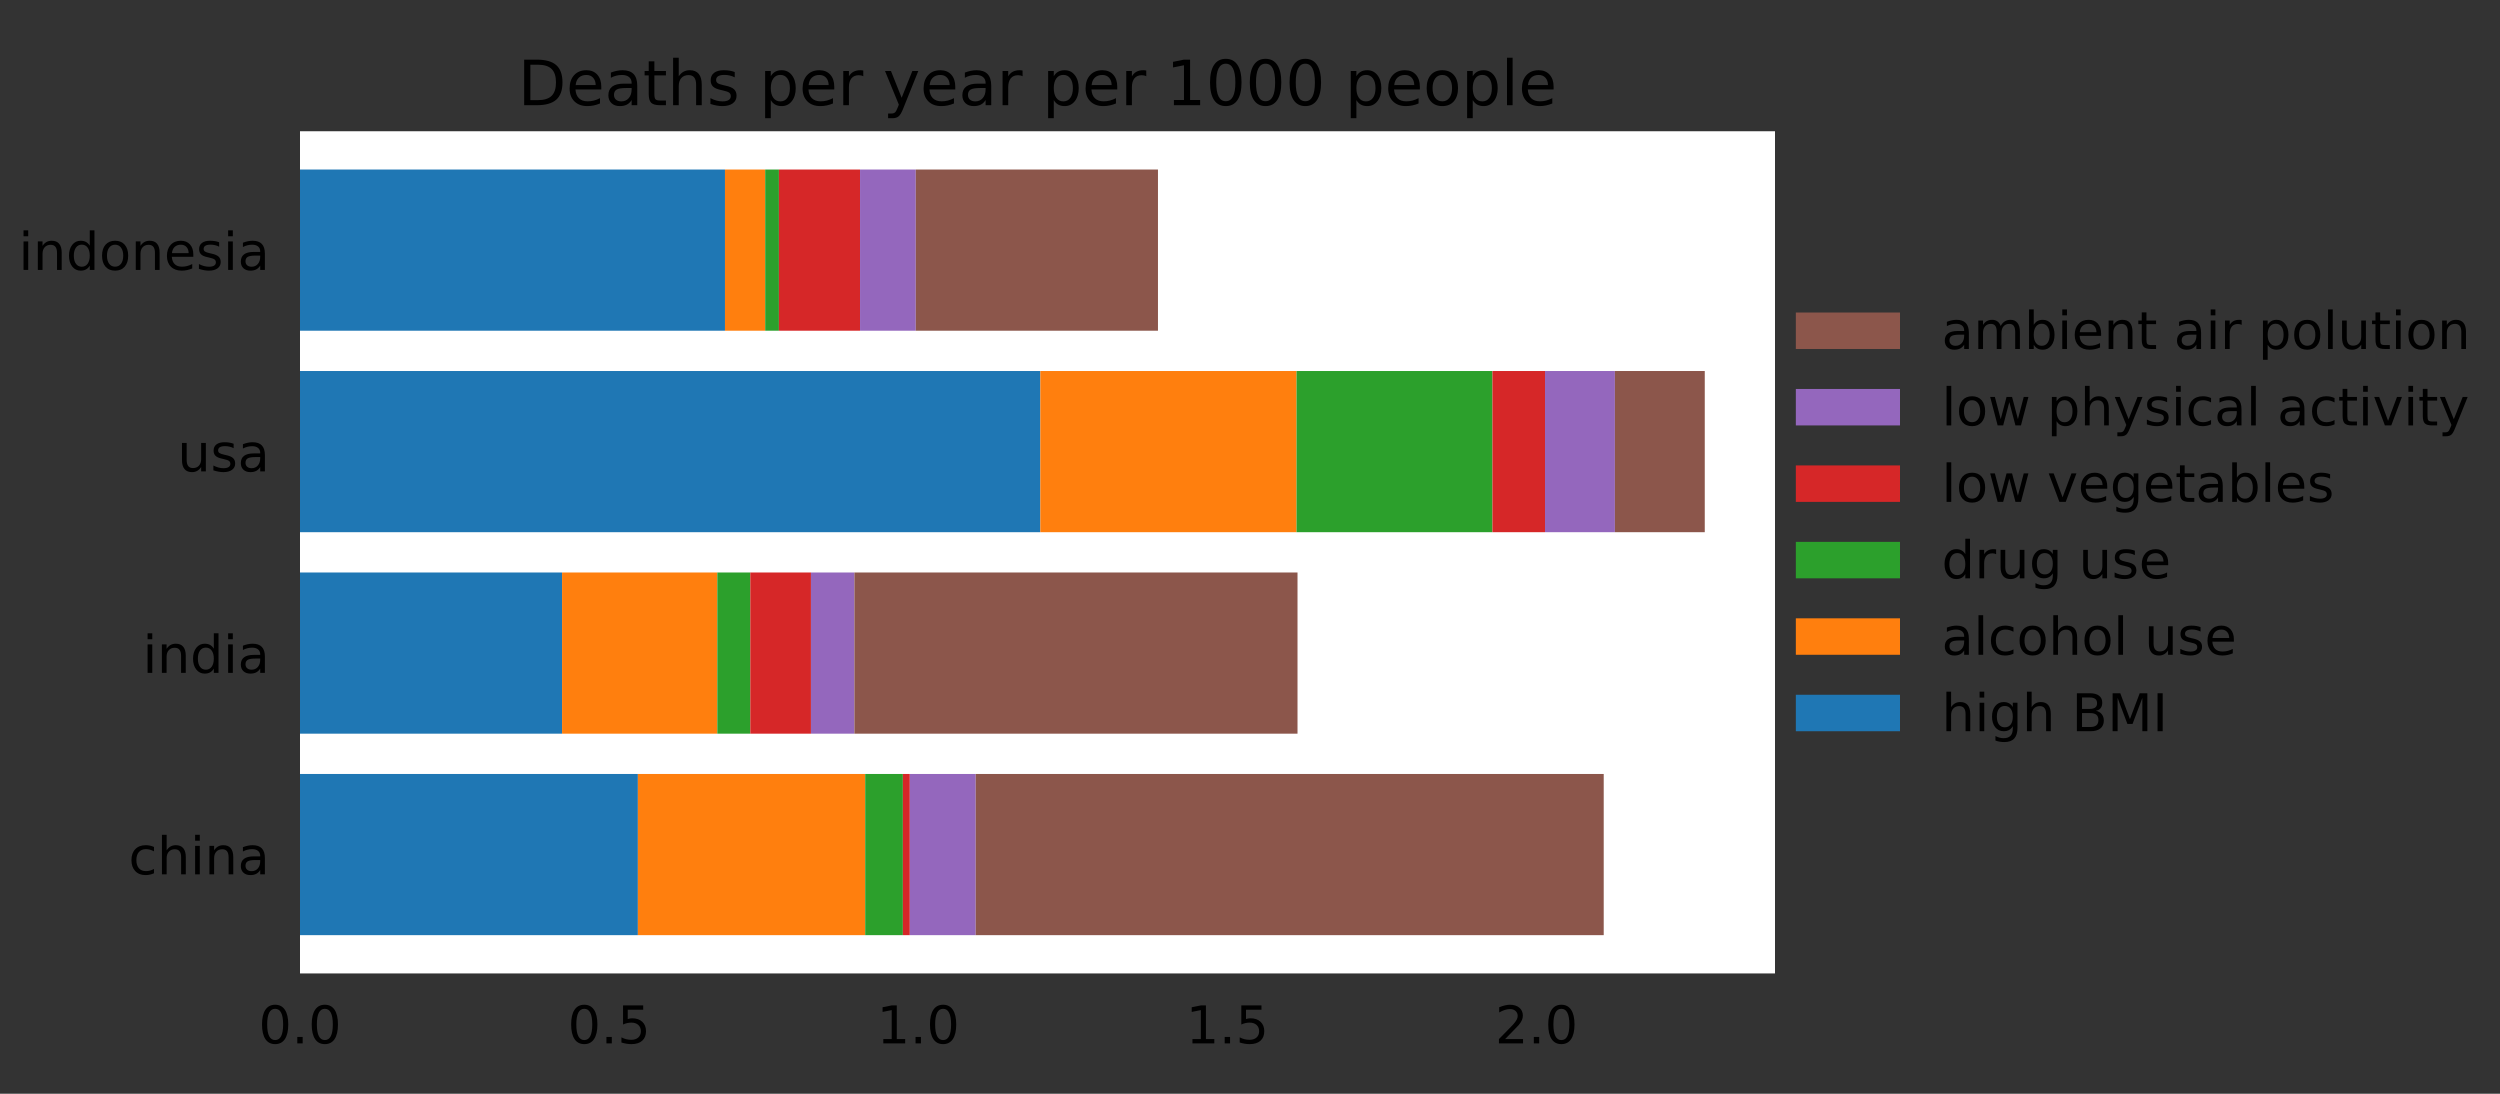
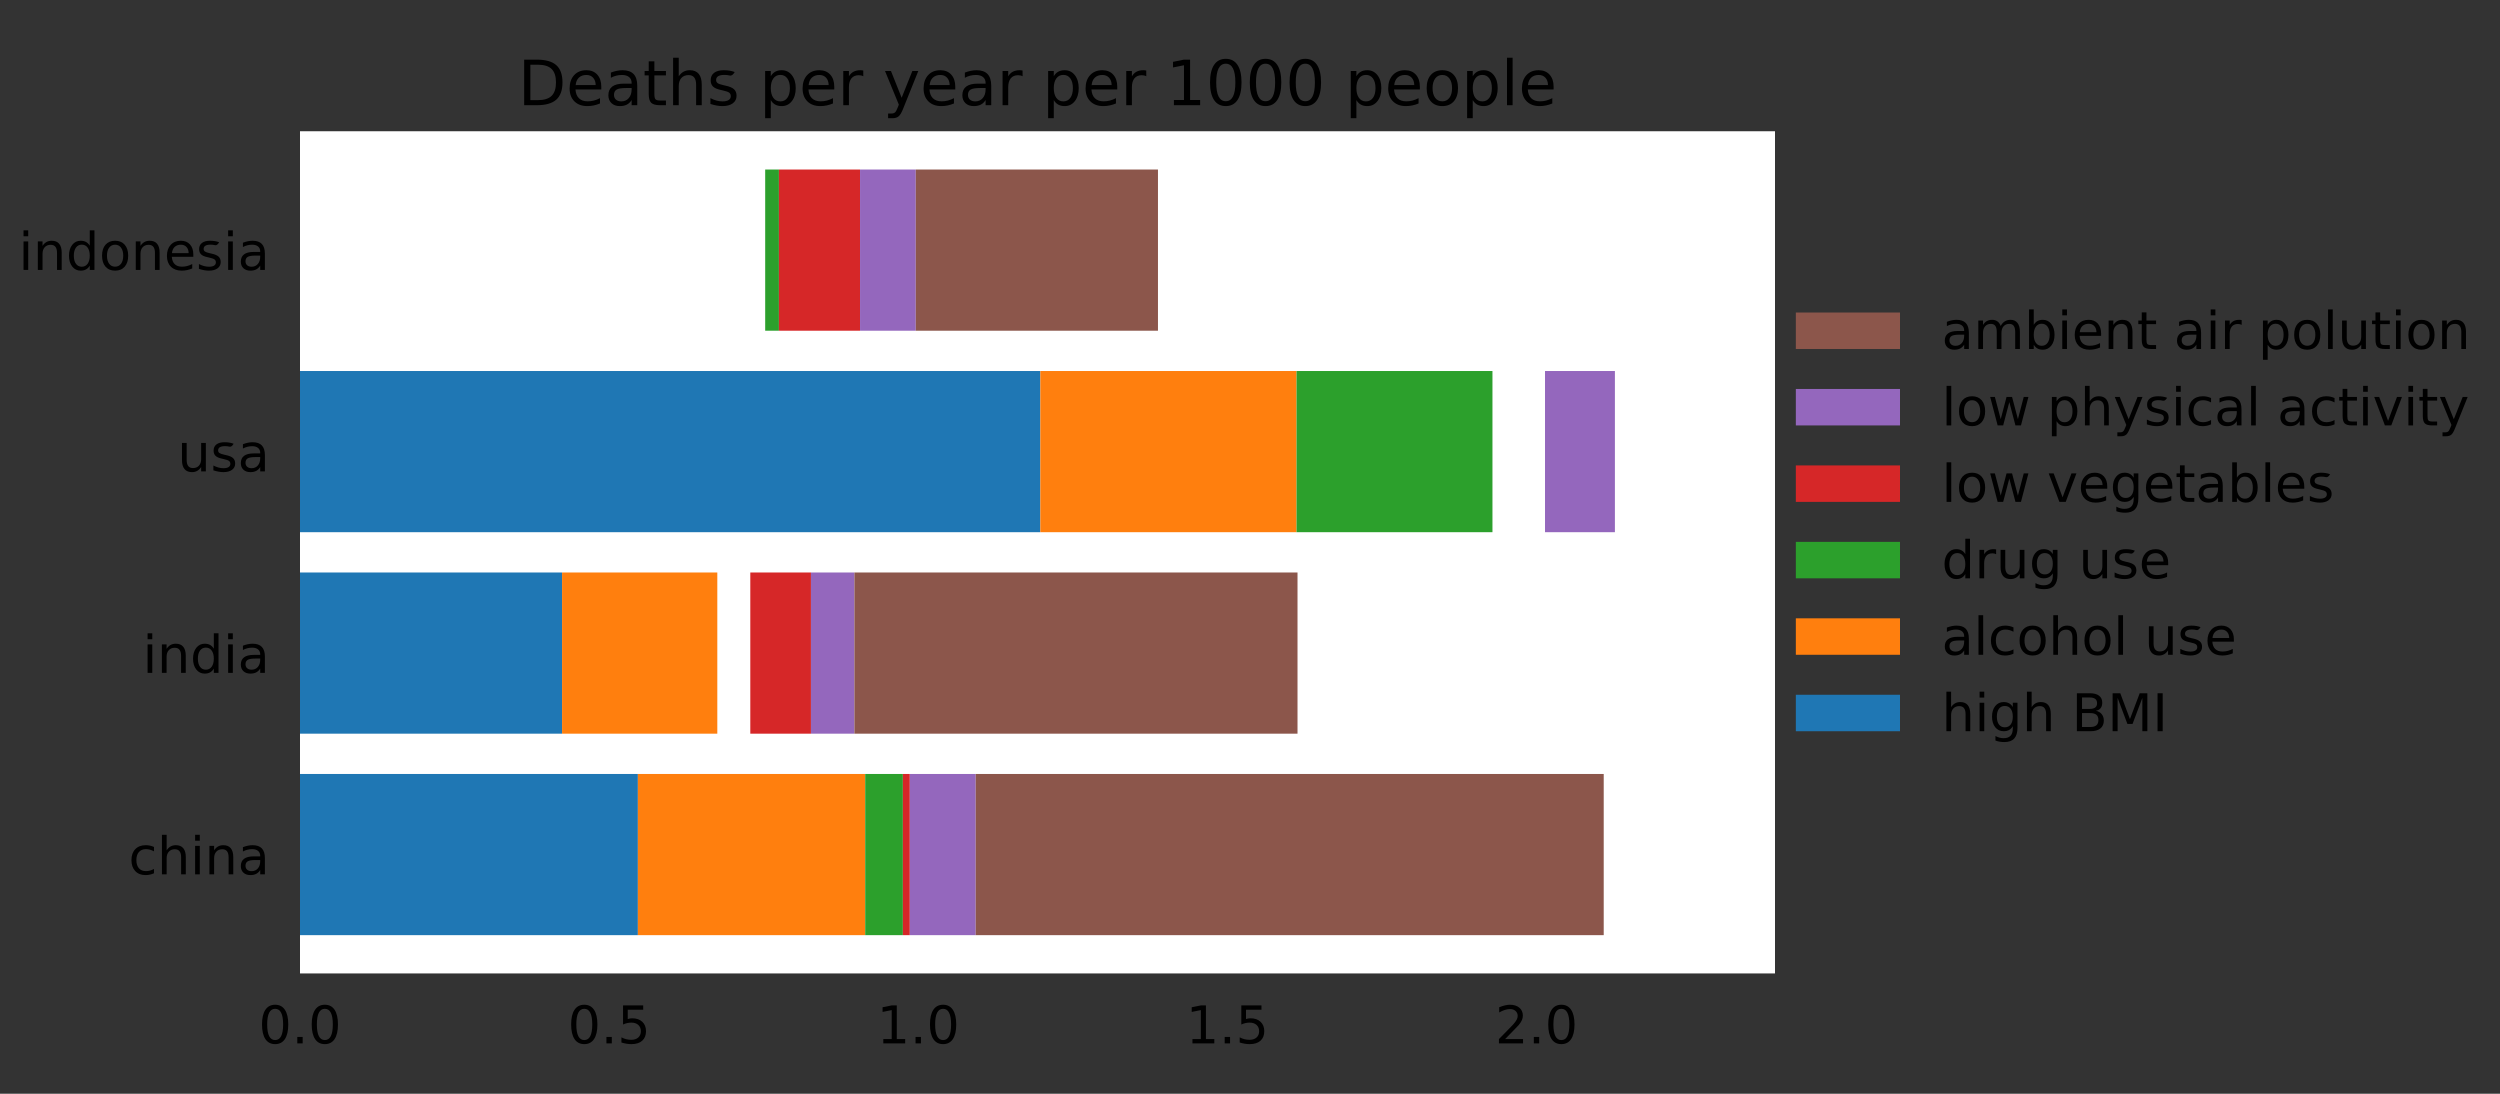
<svg xmlns="http://www.w3.org/2000/svg" xmlns:ns1="http://www.inkscape.org/namespaces/inkscape" xmlns:ns2="http://sodipodi.sourceforge.net/DTD/sodipodi-0.dtd" xmlns:xlink="http://www.w3.org/1999/xlink" ns1:version="1.0 (4035a4f, 2020-05-01)" ns2:docname="deaths_horiz.svg" id="svg572" width="576pt" viewBox="0 0 576 252" version="1.1" height="252pt">
  <rect x="0" y="0" width="576" height="252" fill="#333333" stroke="none" />
  <ns2:namedview ns1:current-layer="figure_1" ns1:window-maximized="0" ns1:window-y="23" ns1:window-x="0" ns1:cy="168" ns1:cx="384" ns1:zoom="0.49241659" showgrid="false" id="namedview574" ns1:window-height="480" ns1:window-width="705" ns1:pageshadow="2" ns1:pageopacity="0" guidetolerance="10" gridtolerance="10" objecttolerance="10" borderopacity="1" bordercolor="#666666" pagecolor="#ffffff" />
  <defs id="defs12">
    <style id="style10" type="text/css">
*{stroke-linecap:butt;stroke-linejoin:round;}
  </style>
  </defs>
  <g id="figure_1">
    <g id="axes_1">
      <g id="patch_1">
        <path id="path14" style="fill:#ffffff;" d="M 69.12 224.28  L 408.96 224.28  L 408.96 30.24  L 69.12 30.24  z " />
      </g>
      <g id="patch_2">
        <path id="path17" style="fill:#1f77b4;" d="M 69.12 215.46  L 146.968 215.46  L 146.968 178.323  L 69.12 178.323  z " clip-path="url(#pae091ea53d)" />
      </g>
      <g id="patch_3">
        <path id="path20" style="fill:#1f77b4;" d="M 69.12 169.039  L 129.499 169.039  L 129.499 131.902  L 69.12 131.902  z " clip-path="url(#pae091ea53d)" />
      </g>
      <g id="patch_4">
        <path id="path23" style="fill:#1f77b4;" d="M 69.12 122.618  L 239.694 122.618  L 239.694 85.481  L 69.12 85.481  z " clip-path="url(#pae091ea53d)" />
      </g>
      <g id="patch_5">
-         <path id="path26" style="fill:#1f77b4;" d="M 69.12 76.197  L 167.034 76.197  L 167.034 39.06  L 69.12 39.06  z " clip-path="url(#pae091ea53d)" />
-       </g>
+         </g>
      <g id="patch_6">
        <path id="path29" style="fill:#ff7f0e;" d="M 146.968 215.46  L 199.342 215.46  L 199.342 178.323  L 146.968 178.323  z " clip-path="url(#pae091ea53d)" />
      </g>
      <g id="patch_7">
        <path id="path32" style="fill:#ff7f0e;" d="M 129.499 169.039  L 165.268 169.039  L 165.268 131.902  L 129.499 131.902  z " clip-path="url(#pae091ea53d)" />
      </g>
      <g id="patch_8">
        <path id="path35" style="fill:#ff7f0e;" d="M 239.694 122.618  L 298.723 122.618  L 298.723 85.481  L 239.694 85.481  z " clip-path="url(#pae091ea53d)" />
      </g>
      <g id="patch_9">
-         <path id="path38" style="fill:#ff7f0e;" d="M 167.034 76.197  L 176.299 76.197  L 176.299 39.06  L 167.034 39.06  z " clip-path="url(#pae091ea53d)" />
-       </g>
+         </g>
      <g id="patch_10">
        <path id="path41" style="fill:#2ca02c;" d="M 199.342 215.46  L 208.023 215.46  L 208.023 178.323  L 199.342 178.323  z " clip-path="url(#pae091ea53d)" />
      </g>
      <g id="patch_11">
-         <path id="path44" style="fill:#2ca02c;" d="M 165.268 169.039  L 172.87 169.039  L 172.87 131.902  L 165.268 131.902  z " clip-path="url(#pae091ea53d)" />
-       </g>
+         </g>
      <g id="patch_12">
        <path id="path47" style="fill:#2ca02c;" d="M 298.723 122.618  L 343.862 122.618  L 343.862 85.481  L 298.723 85.481  z " clip-path="url(#pae091ea53d)" />
      </g>
      <g id="patch_13">
        <path id="path50" style="fill:#2ca02c;" d="M 176.299 76.197  L 179.463 76.197  L 179.463 39.06  L 176.299 39.06  z " clip-path="url(#pae091ea53d)" />
      </g>
      <g id="patch_14">
        <path id="path53" style="fill:#d62728;" d="M 208.023 215.46  L 209.623 215.46  L 209.623 178.323  L 208.023 178.323  z " clip-path="url(#pae091ea53d)" />
      </g>
      <g id="patch_15">
        <path id="path56" style="fill:#d62728;" d="M 172.87 169.039  L 186.844 169.039  L 186.844 131.902  L 172.87 131.902  z " clip-path="url(#pae091ea53d)" />
      </g>
      <g id="patch_16">
-         <path id="path59" style="fill:#d62728;" d="M 343.862 122.618  L 355.971 122.618  L 355.971 85.481  L 343.862 85.481  z " clip-path="url(#pae091ea53d)" />
-       </g>
+         </g>
      <g id="patch_17">
        <path id="path62" style="fill:#d62728;" d="M 179.463 76.197  L 198.151 76.197  L 198.151 39.06  L 179.463 39.06  z " clip-path="url(#pae091ea53d)" />
      </g>
      <g id="patch_18">
        <path id="path65" style="fill:#9467bd;" d="M 209.623 215.46  L 224.805 215.46  L 224.805 178.323  L 209.623 178.323  z " clip-path="url(#pae091ea53d)" />
      </g>
      <g id="patch_19">
        <path id="path68" style="fill:#9467bd;" d="M 186.844 169.039  L 196.855 169.039  L 196.855 131.902  L 186.844 131.902  z " clip-path="url(#pae091ea53d)" />
      </g>
      <g id="patch_20">
        <path id="path71" style="fill:#9467bd;" d="M 355.971 122.618  L 372.074 122.618  L 372.074 85.481  L 355.971 85.481  z " clip-path="url(#pae091ea53d)" />
      </g>
      <g id="patch_21">
        <path id="path74" style="fill:#9467bd;" d="M 198.151 76.197  L 210.995 76.197  L 210.995 39.06  L 198.151 39.06  z " clip-path="url(#pae091ea53d)" />
      </g>
      <g id="patch_22">
        <path id="path77" style="fill:#8c564b;" d="M 224.805 215.46  L 369.496 215.46  L 369.496 178.323  L 224.805 178.323  z " clip-path="url(#pae091ea53d)" />
      </g>
      <g id="patch_23">
        <path id="path80" style="fill:#8c564b;" d="M 196.855 169.039  L 298.947 169.039  L 298.947 131.902  L 196.855 131.902  z " clip-path="url(#pae091ea53d)" />
      </g>
      <g id="patch_24">
-         <path id="path83" style="fill:#8c564b;" d="M 372.074 122.618  L 392.777 122.618  L 392.777 85.481  L 372.074 85.481  z " clip-path="url(#pae091ea53d)" />
-       </g>
+         </g>
      <g id="patch_25">
        <path id="path86" style="fill:#8c564b;" d="M 210.995 76.197  L 266.796 76.197  L 266.796 39.06  L 210.995 39.06  z " clip-path="url(#pae091ea53d)" />
      </g>
      <g id="matplotlib.axis_1">
        <g id="xtick_1">
          <g id="text_1">
            <defs id="defs91">
              <path id="DejaVuSans-48" d="M 31.781 66.406  Q 24.172 66.406 20.328 58.906  Q 16.5 51.422 16.5 36.375  Q 16.5 21.391 20.328 13.891  Q 24.172 6.391 31.781 6.391  Q 39.453 6.391 43.281 13.891  Q 47.125 21.391 47.125 36.375  Q 47.125 51.422 43.281 58.906  Q 39.453 66.406 31.781 66.406  z M 31.781 74.219  Q 44.047 74.219 50.516 64.516  Q 56.984 54.828 56.984 36.375  Q 56.984 17.969 50.516 8.266  Q 44.047 -1.422 31.781 -1.422  Q 19.531 -1.422 13.062 8.266  Q 6.594 17.969 6.594 36.375  Q 6.594 54.828 13.062 64.516  Q 19.531 74.219 31.781 74.219  z " />
              <path id="DejaVuSans-46" d="M 10.688 12.406  L 21 12.406  L 21 0  L 10.688 0  z " />
            </defs>
            <g id="g99" transform="translate(59.578 240.398)scale(0.12 -0.12)">
              <use id="use93" xlink:href="#DejaVuSans-48" />
              <use id="use95" xlink:href="#DejaVuSans-46" x="63.623" />
              <use id="use97" xlink:href="#DejaVuSans-48" x="95.41" />
            </g>
          </g>
        </g>
        <g id="xtick_2">
          <g id="text_2">
            <defs id="defs104">
              <path id="DejaVuSans-53" d="M 10.797 72.906  L 49.516 72.906  L 49.516 64.594  L 19.828 64.594  L 19.828 46.734  Q 21.969 47.469 24.109 47.828  Q 26.266 48.188 28.422 48.188  Q 40.625 48.188 47.75 41.5  Q 54.891 34.812 54.891 23.391  Q 54.891 11.625 47.562 5.094  Q 40.234 -1.422 26.906 -1.422  Q 22.312 -1.422 17.547 -0.641  Q 12.797 0.141 7.719 1.703  L 7.719 11.625  Q 12.109 9.234 16.797 8.062  Q 21.484 6.891 26.703 6.891  Q 35.156 6.891 40.078 11.328  Q 45.016 15.766 45.016 23.391  Q 45.016 31 40.078 35.438  Q 35.156 39.891 26.703 39.891  Q 22.75 39.891 18.812 39.016  Q 14.891 38.141 10.797 36.281  z " />
            </defs>
            <g id="g112" transform="translate(130.803 240.398)scale(0.12 -0.12)">
              <use id="use106" xlink:href="#DejaVuSans-48" />
              <use id="use108" xlink:href="#DejaVuSans-46" x="63.623" />
              <use id="use110" xlink:href="#DejaVuSans-53" x="95.41" />
            </g>
          </g>
        </g>
        <g id="xtick_3">
          <g id="text_3">
            <defs id="defs117">
              <path id="DejaVuSans-49" d="M 12.406 8.297  L 28.516 8.297  L 28.516 63.922  L 10.984 60.406  L 10.984 69.391  L 28.422 72.906  L 38.281 72.906  L 38.281 8.297  L 54.391 8.297  L 54.391 0  L 12.406 0  z " />
            </defs>
            <g id="g125" transform="translate(202.027 240.398)scale(0.12 -0.12)">
              <use id="use119" xlink:href="#DejaVuSans-49" />
              <use id="use121" xlink:href="#DejaVuSans-46" x="63.623" />
              <use id="use123" xlink:href="#DejaVuSans-48" x="95.41" />
            </g>
          </g>
        </g>
        <g id="xtick_4">
          <g id="text_4">
            <g id="g135" transform="translate(273.252 240.398)scale(0.12 -0.12)">
              <use id="use129" xlink:href="#DejaVuSans-49" />
              <use id="use131" xlink:href="#DejaVuSans-46" x="63.623" />
              <use id="use133" xlink:href="#DejaVuSans-53" x="95.41" />
            </g>
          </g>
        </g>
        <g id="xtick_5">
          <g id="text_5">
            <defs id="defs140">
              <path id="DejaVuSans-50" d="M 19.188 8.297  L 53.609 8.297  L 53.609 0  L 7.328 0  L 7.328 8.297  Q 12.938 14.109 22.625 23.891  Q 32.328 33.688 34.812 36.531  Q 39.547 41.844 41.422 45.531  Q 43.312 49.219 43.312 52.781  Q 43.312 58.594 39.234 62.25  Q 35.156 65.922 28.609 65.922  Q 23.969 65.922 18.812 64.312  Q 13.672 62.703 7.812 59.422  L 7.812 69.391  Q 13.766 71.781 18.938 73  Q 24.125 74.219 28.422 74.219  Q 39.75 74.219 46.484 68.547  Q 53.219 62.891 53.219 53.422  Q 53.219 48.922 51.531 44.891  Q 49.859 40.875 45.406 35.406  Q 44.188 33.984 37.641 27.219  Q 31.109 20.453 19.188 8.297  z " />
            </defs>
            <g id="g148" transform="translate(344.476 240.398)scale(0.12 -0.12)">
              <use id="use142" xlink:href="#DejaVuSans-50" />
              <use id="use144" xlink:href="#DejaVuSans-46" x="63.623" />
              <use id="use146" xlink:href="#DejaVuSans-48" x="95.41" />
            </g>
          </g>
        </g>
      </g>
      <g id="matplotlib.axis_2">
        <g id="ytick_1">
          <g id="text_6">
            <defs id="defs158">
              <path id="DejaVuSans-99" d="M 48.781 52.594  L 48.781 44.188  Q 44.969 46.297 41.141 47.344  Q 37.312 48.391 33.406 48.391  Q 24.656 48.391 19.812 42.844  Q 14.984 37.312 14.984 27.297  Q 14.984 17.281 19.812 11.734  Q 24.656 6.203 33.406 6.203  Q 37.312 6.203 41.141 7.25  Q 44.969 8.297 48.781 10.406  L 48.781 2.094  Q 45.016 0.344 40.984 -0.531  Q 36.969 -1.422 32.422 -1.422  Q 20.062 -1.422 12.781 6.344  Q 5.516 14.109 5.516 27.297  Q 5.516 40.672 12.859 48.328  Q 20.219 56 33.016 56  Q 37.156 56 41.109 55.141  Q 45.062 54.297 48.781 52.594  z " />
              <path id="DejaVuSans-104" d="M 54.891 33.016  L 54.891 0  L 45.906 0  L 45.906 32.719  Q 45.906 40.484 42.875 44.328  Q 39.844 48.188 33.797 48.188  Q 26.516 48.188 22.312 43.547  Q 18.109 38.922 18.109 30.906  L 18.109 0  L 9.078 0  L 9.078 75.984  L 18.109 75.984  L 18.109 46.188  Q 21.344 51.125 25.703 53.562  Q 30.078 56 35.797 56  Q 45.219 56 50.047 50.172  Q 54.891 44.344 54.891 33.016  z " />
              <path id="DejaVuSans-105" d="M 9.422 54.688  L 18.406 54.688  L 18.406 0  L 9.422 0  z M 9.422 75.984  L 18.406 75.984  L 18.406 64.594  L 9.422 64.594  z " />
              <path id="DejaVuSans-110" d="M 54.891 33.016  L 54.891 0  L 45.906 0  L 45.906 32.719  Q 45.906 40.484 42.875 44.328  Q 39.844 48.188 33.797 48.188  Q 26.516 48.188 22.312 43.547  Q 18.109 38.922 18.109 30.906  L 18.109 0  L 9.078 0  L 9.078 54.688  L 18.109 54.688  L 18.109 46.188  Q 21.344 51.125 25.703 53.562  Q 30.078 56 35.797 56  Q 45.219 56 50.047 50.172  Q 54.891 44.344 54.891 33.016  z " />
              <path id="DejaVuSans-97" d="M 34.281 27.484  Q 23.391 27.484 19.188 25  Q 14.984 22.516 14.984 16.5  Q 14.984 11.719 18.141 8.906  Q 21.297 6.109 26.703 6.109  Q 34.188 6.109 38.703 11.406  Q 43.219 16.703 43.219 25.484  L 43.219 27.484  z M 52.203 31.203  L 52.203 0  L 43.219 0  L 43.219 8.297  Q 40.141 3.328 35.547 0.953  Q 30.953 -1.422 24.312 -1.422  Q 15.922 -1.422 10.953 3.297  Q 6 8.016 6 15.922  Q 6 25.141 12.172 29.828  Q 18.359 34.516 30.609 34.516  L 43.219 34.516  L 43.219 35.406  Q 43.219 41.609 39.141 45  Q 35.062 48.391 27.688 48.391  Q 23 48.391 18.547 47.266  Q 14.109 46.141 10.016 43.891  L 10.016 52.203  Q 14.938 54.109 19.578 55.047  Q 24.219 56 28.609 56  Q 40.484 56 46.344 49.844  Q 52.203 43.703 52.203 31.203  z " />
            </defs>
            <g id="g170" transform="translate(29.624 201.451)scale(0.12 -0.12)">
              <use id="use160" xlink:href="#DejaVuSans-99" />
              <use id="use162" xlink:href="#DejaVuSans-104" x="54.98" />
              <use id="use164" xlink:href="#DejaVuSans-105" x="118.359" />
              <use id="use166" xlink:href="#DejaVuSans-110" x="146.143" />
              <use id="use168" xlink:href="#DejaVuSans-97" x="209.521" />
            </g>
          </g>
        </g>
        <g id="ytick_2">
          <g id="text_7">
            <defs id="defs175">
              <path id="DejaVuSans-100" d="M 45.406 46.391  L 45.406 75.984  L 54.391 75.984  L 54.391 0  L 45.406 0  L 45.406 8.203  Q 42.578 3.328 38.25 0.953  Q 33.938 -1.422 27.875 -1.422  Q 17.969 -1.422 11.734 6.484  Q 5.516 14.406 5.516 27.297  Q 5.516 40.188 11.734 48.094  Q 17.969 56 27.875 56  Q 33.938 56 38.25 53.625  Q 42.578 51.266 45.406 46.391  z M 14.797 27.297  Q 14.797 17.391 18.875 11.75  Q 22.953 6.109 30.078 6.109  Q 37.203 6.109 41.297 11.75  Q 45.406 17.391 45.406 27.297  Q 45.406 37.203 41.297 42.844  Q 37.203 48.484 30.078 48.484  Q 22.953 48.484 18.875 42.844  Q 14.797 37.203 14.797 27.297  z " />
            </defs>
            <g id="g187" transform="translate(32.876 155.03)scale(0.12 -0.12)">
              <use id="use177" xlink:href="#DejaVuSans-105" />
              <use id="use179" xlink:href="#DejaVuSans-110" x="27.783" />
              <use id="use181" xlink:href="#DejaVuSans-100" x="91.162" />
              <use id="use183" xlink:href="#DejaVuSans-105" x="154.639" />
              <use id="use185" xlink:href="#DejaVuSans-97" x="182.422" />
            </g>
          </g>
        </g>
        <g id="ytick_3">
          <g id="text_8">
            <defs id="defs193">
              <path id="DejaVuSans-117" d="M 8.5 21.578  L 8.5 54.688  L 17.484 54.688  L 17.484 21.922  Q 17.484 14.156 20.5 10.266  Q 23.531 6.391 29.594 6.391  Q 36.859 6.391 41.078 11.031  Q 45.312 15.672 45.312 23.688  L 45.312 54.688  L 54.297 54.688  L 54.297 0  L 45.312 0  L 45.312 8.406  Q 42.047 3.422 37.719 1  Q 33.406 -1.422 27.688 -1.422  Q 18.266 -1.422 13.375 4.438  Q 8.5 10.297 8.5 21.578  z M 31.109 56  z " />
-               <path id="DejaVuSans-115" d="M 44.281 53.078  L 44.281 44.578  Q 40.484 46.531 36.375 47.5  Q 32.281 48.484 27.875 48.484  Q 21.188 48.484 17.844 46.438  Q 14.5 44.391 14.5 40.281  Q 14.5 37.156 16.891 35.375  Q 19.281 33.594 26.516 31.984  L 29.594 31.297  Q 39.156 29.25 43.188 25.516  Q 47.219 21.781 47.219 15.094  Q 47.219 7.469 41.188 3.016  Q 35.156 -1.422 24.609 -1.422  Q 20.219 -1.422 15.453 -0.562  Q 10.688 0.297 5.422 2  L 5.422 11.281  Q 10.406 8.688 15.234 7.391  Q 20.062 6.109 24.812 6.109  Q 31.156 6.109 34.562 8.281  Q 37.984 10.453 37.984 14.406  Q 37.984 18.062 35.516 20.016  Q 33.062 21.969 24.703 23.781  L 21.578 24.516  Q 13.234 26.266 9.516 29.906  Q 5.812 33.547 5.812 39.891  Q 5.812 47.609 11.281 51.797  Q 16.75 56 26.812 56  Q 31.781 56 36.172 55.266  Q 40.578 54.547 44.281 53.078  z " />
+               <path id="DejaVuSans-115" d="M 44.281 53.078  Q 40.484 46.531 36.375 47.5  Q 32.281 48.484 27.875 48.484  Q 21.188 48.484 17.844 46.438  Q 14.5 44.391 14.5 40.281  Q 14.5 37.156 16.891 35.375  Q 19.281 33.594 26.516 31.984  L 29.594 31.297  Q 39.156 29.25 43.188 25.516  Q 47.219 21.781 47.219 15.094  Q 47.219 7.469 41.188 3.016  Q 35.156 -1.422 24.609 -1.422  Q 20.219 -1.422 15.453 -0.562  Q 10.688 0.297 5.422 2  L 5.422 11.281  Q 10.406 8.688 15.234 7.391  Q 20.062 6.109 24.812 6.109  Q 31.156 6.109 34.562 8.281  Q 37.984 10.453 37.984 14.406  Q 37.984 18.062 35.516 20.016  Q 33.062 21.969 24.703 23.781  L 21.578 24.516  Q 13.234 26.266 9.516 29.906  Q 5.812 33.547 5.812 39.891  Q 5.812 47.609 11.281 51.797  Q 16.75 56 26.812 56  Q 31.781 56 36.172 55.266  Q 40.578 54.547 44.281 53.078  z " />
            </defs>
            <g id="g201" transform="translate(40.91 108.609)scale(0.12 -0.12)">
              <use id="use195" xlink:href="#DejaVuSans-117" />
              <use id="use197" xlink:href="#DejaVuSans-115" x="63.379" />
              <use id="use199" xlink:href="#DejaVuSans-97" x="115.479" />
            </g>
          </g>
        </g>
        <g id="ytick_4">
          <g id="text_9">
            <defs id="defs207">
              <path id="DejaVuSans-111" d="M 30.609 48.391  Q 23.391 48.391 19.188 42.75  Q 14.984 37.109 14.984 27.297  Q 14.984 17.484 19.156 11.844  Q 23.344 6.203 30.609 6.203  Q 37.797 6.203 41.984 11.859  Q 46.188 17.531 46.188 27.297  Q 46.188 37.016 41.984 42.703  Q 37.797 48.391 30.609 48.391  z M 30.609 56  Q 42.328 56 49.016 48.375  Q 55.719 40.766 55.719 27.297  Q 55.719 13.875 49.016 6.219  Q 42.328 -1.422 30.609 -1.422  Q 18.844 -1.422 12.172 6.219  Q 5.516 13.875 5.516 27.297  Q 5.516 40.766 12.172 48.375  Q 18.844 56 30.609 56  z " />
              <path id="DejaVuSans-101" d="M 56.203 29.594  L 56.203 25.203  L 14.891 25.203  Q 15.484 15.922 20.484 11.062  Q 25.484 6.203 34.422 6.203  Q 39.594 6.203 44.453 7.469  Q 49.312 8.734 54.109 11.281  L 54.109 2.781  Q 49.266 0.734 44.188 -0.344  Q 39.109 -1.422 33.891 -1.422  Q 20.797 -1.422 13.156 6.188  Q 5.516 13.812 5.516 26.812  Q 5.516 40.234 12.766 48.109  Q 20.016 56 32.328 56  Q 43.359 56 49.781 48.891  Q 56.203 41.797 56.203 29.594  z M 47.219 32.234  Q 47.125 39.594 43.094 43.984  Q 39.062 48.391 32.422 48.391  Q 24.906 48.391 20.391 44.141  Q 15.875 39.891 15.188 32.172  z " />
            </defs>
            <g id="g227" transform="translate(4.293 62.187)scale(0.12 -0.12)">
              <use id="use209" xlink:href="#DejaVuSans-105" />
              <use id="use211" xlink:href="#DejaVuSans-110" x="27.783" />
              <use id="use213" xlink:href="#DejaVuSans-100" x="91.162" />
              <use id="use215" xlink:href="#DejaVuSans-111" x="154.639" />
              <use id="use217" xlink:href="#DejaVuSans-110" x="215.82" />
              <use id="use219" xlink:href="#DejaVuSans-101" x="279.199" />
              <use id="use221" xlink:href="#DejaVuSans-115" x="340.723" />
              <use id="use223" xlink:href="#DejaVuSans-105" x="392.822" />
              <use id="use225" xlink:href="#DejaVuSans-97" x="420.605" />
            </g>
          </g>
        </g>
      </g>
      <g id="text_10">
        <defs id="defs239">
          <path id="DejaVuSans-68" d="M 19.672 64.797  L 19.672 8.109  L 31.594 8.109  Q 46.688 8.109 53.688 14.938  Q 60.688 21.781 60.688 36.531  Q 60.688 51.172 53.688 57.984  Q 46.688 64.797 31.594 64.797  z M 9.812 72.906  L 30.078 72.906  Q 51.266 72.906 61.172 64.094  Q 71.094 55.281 71.094 36.531  Q 71.094 17.672 61.125 8.828  Q 51.172 0 30.078 0  L 9.812 0  z " />
          <path id="DejaVuSans-116" d="M 18.312 70.219  L 18.312 54.688  L 36.812 54.688  L 36.812 47.703  L 18.312 47.703  L 18.312 18.016  Q 18.312 11.328 20.141 9.422  Q 21.969 7.516 27.594 7.516  L 36.812 7.516  L 36.812 0  L 27.594 0  Q 17.188 0 13.234 3.875  Q 9.281 7.766 9.281 18.016  L 9.281 47.703  L 2.688 47.703  L 2.688 54.688  L 9.281 54.688  L 9.281 70.219  z " />
          <path id="DejaVuSans-32" />
          <path id="DejaVuSans-112" d="M 18.109 8.203  L 18.109 -20.797  L 9.078 -20.797  L 9.078 54.688  L 18.109 54.688  L 18.109 46.391  Q 20.953 51.266 25.266 53.625  Q 29.594 56 35.594 56  Q 45.562 56 51.781 48.094  Q 58.016 40.188 58.016 27.297  Q 58.016 14.406 51.781 6.484  Q 45.562 -1.422 35.594 -1.422  Q 29.594 -1.422 25.266 0.953  Q 20.953 3.328 18.109 8.203  z M 48.688 27.297  Q 48.688 37.203 44.609 42.844  Q 40.531 48.484 33.406 48.484  Q 26.266 48.484 22.188 42.844  Q 18.109 37.203 18.109 27.297  Q 18.109 17.391 22.188 11.75  Q 26.266 6.109 33.406 6.109  Q 40.531 6.109 44.609 11.75  Q 48.688 17.391 48.688 27.297  z " />
          <path id="DejaVuSans-114" d="M 41.109 46.297  Q 39.594 47.172 37.812 47.578  Q 36.031 48 33.891 48  Q 26.266 48 22.188 43.047  Q 18.109 38.094 18.109 28.812  L 18.109 0  L 9.078 0  L 9.078 54.688  L 18.109 54.688  L 18.109 46.188  Q 20.953 51.172 25.484 53.578  Q 30.031 56 36.531 56  Q 37.453 56 38.578 55.875  Q 39.703 55.766 41.062 55.516  z " />
          <path id="DejaVuSans-121" d="M 32.172 -5.078  Q 28.375 -14.844 24.75 -17.812  Q 21.141 -20.797 15.094 -20.797  L 7.906 -20.797  L 7.906 -13.281  L 13.188 -13.281  Q 16.891 -13.281 18.938 -11.516  Q 21 -9.766 23.484 -3.219  L 25.094 0.875  L 2.984 54.688  L 12.5 54.688  L 29.594 11.922  L 46.688 54.688  L 56.203 54.688  z " />
          <path id="DejaVuSans-108" d="M 9.422 75.984  L 18.406 75.984  L 18.406 0  L 9.422 0  z " />
        </defs>
        <g id="g303" transform="translate(119.358 24.24)scale(0.144 -0.144)">
          <use id="use241" xlink:href="#DejaVuSans-68" />
          <use id="use243" xlink:href="#DejaVuSans-101" x="77.002" />
          <use id="use245" xlink:href="#DejaVuSans-97" x="138.525" />
          <use id="use247" xlink:href="#DejaVuSans-116" x="199.805" />
          <use id="use249" xlink:href="#DejaVuSans-104" x="239.014" />
          <use id="use251" xlink:href="#DejaVuSans-115" x="302.393" />
          <use id="use253" xlink:href="#DejaVuSans-32" x="354.492" />
          <use id="use255" xlink:href="#DejaVuSans-112" x="386.279" />
          <use id="use257" xlink:href="#DejaVuSans-101" x="449.756" />
          <use id="use259" xlink:href="#DejaVuSans-114" x="511.279" />
          <use id="use261" xlink:href="#DejaVuSans-32" x="552.393" />
          <use id="use263" xlink:href="#DejaVuSans-121" x="584.18" />
          <use id="use265" xlink:href="#DejaVuSans-101" x="643.359" />
          <use id="use267" xlink:href="#DejaVuSans-97" x="704.883" />
          <use id="use269" xlink:href="#DejaVuSans-114" x="766.162" />
          <use id="use271" xlink:href="#DejaVuSans-32" x="807.275" />
          <use id="use273" xlink:href="#DejaVuSans-112" x="839.062" />
          <use id="use275" xlink:href="#DejaVuSans-101" x="902.539" />
          <use id="use277" xlink:href="#DejaVuSans-114" x="964.062" />
          <use id="use279" xlink:href="#DejaVuSans-32" x="1005.176" />
          <use id="use281" xlink:href="#DejaVuSans-49" x="1036.963" />
          <use id="use283" xlink:href="#DejaVuSans-48" x="1100.586" />
          <use id="use285" xlink:href="#DejaVuSans-48" x="1164.209" />
          <use id="use287" xlink:href="#DejaVuSans-48" x="1227.832" />
          <use id="use289" xlink:href="#DejaVuSans-32" x="1291.455" />
          <use id="use291" xlink:href="#DejaVuSans-112" x="1323.242" />
          <use id="use293" xlink:href="#DejaVuSans-101" x="1386.719" />
          <use id="use295" xlink:href="#DejaVuSans-111" x="1448.242" />
          <use id="use297" xlink:href="#DejaVuSans-112" x="1509.424" />
          <use id="use299" xlink:href="#DejaVuSans-108" x="1572.9" />
          <use id="use301" xlink:href="#DejaVuSans-101" x="1600.684" />
        </g>
      </g>
      <g id="legend_1">
        <g id="patch_26">
          <path id="path306" style="fill:#8c564b;" d="M 413.76 80.406  L 437.76 80.406  L 437.76 72.006  L 413.76 72.006  z " />
        </g>
        <g id="text_11">
          <defs id="defs311">
            <path id="DejaVuSans-109" d="M 52 44.188  Q 55.375 50.25 60.062 53.125  Q 64.75 56 71.094 56  Q 79.641 56 84.281 50.016  Q 88.922 44.047 88.922 33.016  L 88.922 0  L 79.891 0  L 79.891 32.719  Q 79.891 40.578 77.094 44.375  Q 74.312 48.188 68.609 48.188  Q 61.625 48.188 57.562 43.547  Q 53.516 38.922 53.516 30.906  L 53.516 0  L 44.484 0  L 44.484 32.719  Q 44.484 40.625 41.703 44.406  Q 38.922 48.188 33.109 48.188  Q 26.219 48.188 22.156 43.531  Q 18.109 38.875 18.109 30.906  L 18.109 0  L 9.078 0  L 9.078 54.688  L 18.109 54.688  L 18.109 46.188  Q 21.188 51.219 25.484 53.609  Q 29.781 56 35.688 56  Q 41.656 56 45.828 52.969  Q 50 49.953 52 44.188  z " />
            <path id="DejaVuSans-98" d="M 48.688 27.297  Q 48.688 37.203 44.609 42.844  Q 40.531 48.484 33.406 48.484  Q 26.266 48.484 22.188 42.844  Q 18.109 37.203 18.109 27.297  Q 18.109 17.391 22.188 11.75  Q 26.266 6.109 33.406 6.109  Q 40.531 6.109 44.609 11.75  Q 48.688 17.391 48.688 27.297  z M 18.109 46.391  Q 20.953 51.266 25.266 53.625  Q 29.594 56 35.594 56  Q 45.562 56 51.781 48.094  Q 58.016 40.188 58.016 27.297  Q 58.016 14.406 51.781 6.484  Q 45.562 -1.422 35.594 -1.422  Q 29.594 -1.422 25.266 0.953  Q 20.953 3.328 18.109 8.203  L 18.109 0  L 9.078 0  L 9.078 75.984  L 18.109 75.984  z " />
          </defs>
          <g id="g353" transform="translate(447.36 80.406)scale(0.12 -0.12)">
            <use id="use313" xlink:href="#DejaVuSans-97" />
            <use id="use315" xlink:href="#DejaVuSans-109" x="61.279" />
            <use id="use317" xlink:href="#DejaVuSans-98" x="158.691" />
            <use id="use319" xlink:href="#DejaVuSans-105" x="222.168" />
            <use id="use321" xlink:href="#DejaVuSans-101" x="249.951" />
            <use id="use323" xlink:href="#DejaVuSans-110" x="311.475" />
            <use id="use325" xlink:href="#DejaVuSans-116" x="374.854" />
            <use id="use327" xlink:href="#DejaVuSans-32" x="414.062" />
            <use id="use329" xlink:href="#DejaVuSans-97" x="445.85" />
            <use id="use331" xlink:href="#DejaVuSans-105" x="507.129" />
            <use id="use333" xlink:href="#DejaVuSans-114" x="534.912" />
            <use id="use335" xlink:href="#DejaVuSans-32" x="576.025" />
            <use id="use337" xlink:href="#DejaVuSans-112" x="607.812" />
            <use id="use339" xlink:href="#DejaVuSans-111" x="671.289" />
            <use id="use341" xlink:href="#DejaVuSans-108" x="732.471" />
            <use id="use343" xlink:href="#DejaVuSans-117" x="760.254" />
            <use id="use345" xlink:href="#DejaVuSans-116" x="823.633" />
            <use id="use347" xlink:href="#DejaVuSans-105" x="862.842" />
            <use id="use349" xlink:href="#DejaVuSans-111" x="890.625" />
            <use id="use351" xlink:href="#DejaVuSans-110" x="951.807" />
          </g>
        </g>
        <g id="patch_27">
          <path id="path356" style="fill:#9467bd;" d="M 413.76 98.019  L 437.76 98.019  L 437.76 89.619  L 413.76 89.619  z " />
        </g>
        <g id="text_12">
          <defs id="defs361">
            <path id="DejaVuSans-119" d="M 4.203 54.688  L 13.188 54.688  L 24.422 12.016  L 35.594 54.688  L 46.188 54.688  L 57.422 12.016  L 68.609 54.688  L 77.594 54.688  L 63.281 0  L 52.688 0  L 40.922 44.828  L 29.109 0  L 18.5 0  z " />
            <path id="DejaVuSans-118" d="M 2.984 54.688  L 12.5 54.688  L 29.594 8.797  L 46.688 54.688  L 56.203 54.688  L 35.688 0  L 23.484 0  z " />
          </defs>
          <g id="g405" transform="translate(447.36 98.019)scale(0.12 -0.12)">
            <use id="use363" xlink:href="#DejaVuSans-108" />
            <use id="use365" xlink:href="#DejaVuSans-111" x="27.783" />
            <use id="use367" xlink:href="#DejaVuSans-119" x="88.965" />
            <use id="use369" xlink:href="#DejaVuSans-32" x="170.752" />
            <use id="use371" xlink:href="#DejaVuSans-112" x="202.539" />
            <use id="use373" xlink:href="#DejaVuSans-104" x="266.016" />
            <use id="use375" xlink:href="#DejaVuSans-121" x="329.395" />
            <use id="use377" xlink:href="#DejaVuSans-115" x="388.574" />
            <use id="use379" xlink:href="#DejaVuSans-105" x="440.674" />
            <use id="use381" xlink:href="#DejaVuSans-99" x="468.457" />
            <use id="use383" xlink:href="#DejaVuSans-97" x="523.438" />
            <use id="use385" xlink:href="#DejaVuSans-108" x="584.717" />
            <use id="use387" xlink:href="#DejaVuSans-32" x="612.5" />
            <use id="use389" xlink:href="#DejaVuSans-97" x="644.287" />
            <use id="use391" xlink:href="#DejaVuSans-99" x="705.566" />
            <use id="use393" xlink:href="#DejaVuSans-116" x="760.547" />
            <use id="use395" xlink:href="#DejaVuSans-105" x="799.756" />
            <use id="use397" xlink:href="#DejaVuSans-118" x="827.539" />
            <use id="use399" xlink:href="#DejaVuSans-105" x="886.719" />
            <use id="use401" xlink:href="#DejaVuSans-116" x="914.502" />
            <use id="use403" xlink:href="#DejaVuSans-121" x="953.711" />
          </g>
        </g>
        <g id="patch_28">
          <path id="path408" style="fill:#d62728;" d="M 413.76 115.633  L 437.76 115.633  L 437.76 107.233  L 413.76 107.233  z " />
        </g>
        <g id="text_13">
          <defs id="defs412">
            <path id="DejaVuSans-103" d="M 45.406 27.984  Q 45.406 37.75 41.375 43.109  Q 37.359 48.484 30.078 48.484  Q 22.859 48.484 18.828 43.109  Q 14.797 37.75 14.797 27.984  Q 14.797 18.266 18.828 12.891  Q 22.859 7.516 30.078 7.516  Q 37.359 7.516 41.375 12.891  Q 45.406 18.266 45.406 27.984  z M 54.391 6.781  Q 54.391 -7.172 48.188 -13.984  Q 42 -20.797 29.203 -20.797  Q 24.469 -20.797 20.266 -20.094  Q 16.062 -19.391 12.109 -17.922  L 12.109 -9.188  Q 16.062 -11.328 19.922 -12.344  Q 23.781 -13.375 27.781 -13.375  Q 36.625 -13.375 41.016 -8.766  Q 45.406 -4.156 45.406 5.172  L 45.406 9.625  Q 42.625 4.781 38.281 2.391  Q 33.938 0 27.875 0  Q 17.828 0 11.672 7.656  Q 5.516 15.328 5.516 27.984  Q 5.516 40.672 11.672 48.328  Q 17.828 56 27.875 56  Q 33.938 56 38.281 53.609  Q 42.625 51.219 45.406 46.391  L 45.406 54.688  L 54.391 54.688  z " />
          </defs>
          <g id="g442" transform="translate(447.36 115.633)scale(0.12 -0.12)">
            <use id="use414" xlink:href="#DejaVuSans-108" />
            <use id="use416" xlink:href="#DejaVuSans-111" x="27.783" />
            <use id="use418" xlink:href="#DejaVuSans-119" x="88.965" />
            <use id="use420" xlink:href="#DejaVuSans-32" x="170.752" />
            <use id="use422" xlink:href="#DejaVuSans-118" x="202.539" />
            <use id="use424" xlink:href="#DejaVuSans-101" x="261.719" />
            <use id="use426" xlink:href="#DejaVuSans-103" x="323.242" />
            <use id="use428" xlink:href="#DejaVuSans-101" x="386.719" />
            <use id="use430" xlink:href="#DejaVuSans-116" x="448.242" />
            <use id="use432" xlink:href="#DejaVuSans-97" x="487.451" />
            <use id="use434" xlink:href="#DejaVuSans-98" x="548.73" />
            <use id="use436" xlink:href="#DejaVuSans-108" x="612.207" />
            <use id="use438" xlink:href="#DejaVuSans-101" x="639.99" />
            <use id="use440" xlink:href="#DejaVuSans-115" x="701.514" />
          </g>
        </g>
        <g id="patch_29">
          <path id="path445" style="fill:#2ca02c;" d="M 413.76 133.247  L 437.76 133.247  L 437.76 124.847  L 413.76 124.847  z " />
        </g>
        <g id="text_14">
          <g id="g464" transform="translate(447.36 133.247)scale(0.12 -0.12)">
            <use id="use448" xlink:href="#DejaVuSans-100" />
            <use id="use450" xlink:href="#DejaVuSans-114" x="63.477" />
            <use id="use452" xlink:href="#DejaVuSans-117" x="104.59" />
            <use id="use454" xlink:href="#DejaVuSans-103" x="167.969" />
            <use id="use456" xlink:href="#DejaVuSans-32" x="231.445" />
            <use id="use458" xlink:href="#DejaVuSans-117" x="263.232" />
            <use id="use460" xlink:href="#DejaVuSans-115" x="326.611" />
            <use id="use462" xlink:href="#DejaVuSans-101" x="378.711" />
          </g>
        </g>
        <g id="patch_30">
          <path id="path467" style="fill:#ff7f0e;" d="M 413.76 150.861  L 437.76 150.861  L 437.76 142.461  L 413.76 142.461  z " />
        </g>
        <g id="text_15">
          <g id="g492" transform="translate(447.36 150.861)scale(0.12 -0.12)">
            <use id="use470" xlink:href="#DejaVuSans-97" />
            <use id="use472" xlink:href="#DejaVuSans-108" x="61.279" />
            <use id="use474" xlink:href="#DejaVuSans-99" x="89.062" />
            <use id="use476" xlink:href="#DejaVuSans-111" x="144.043" />
            <use id="use478" xlink:href="#DejaVuSans-104" x="205.225" />
            <use id="use480" xlink:href="#DejaVuSans-111" x="268.604" />
            <use id="use482" xlink:href="#DejaVuSans-108" x="329.785" />
            <use id="use484" xlink:href="#DejaVuSans-32" x="357.568" />
            <use id="use486" xlink:href="#DejaVuSans-117" x="389.355" />
            <use id="use488" xlink:href="#DejaVuSans-115" x="452.734" />
            <use id="use490" xlink:href="#DejaVuSans-101" x="504.834" />
          </g>
        </g>
        <g id="patch_31">
          <path id="path495" style="fill:#1f77b4;" d="M 413.76 168.474  L 437.76 168.474  L 437.76 160.074  L 413.76 160.074  z " />
        </g>
        <g id="text_16">
          <defs id="defs501">
            <path id="DejaVuSans-66" d="M 19.672 34.812  L 19.672 8.109  L 35.5 8.109  Q 43.453 8.109 47.281 11.406  Q 51.125 14.703 51.125 21.484  Q 51.125 28.328 47.281 31.562  Q 43.453 34.812 35.5 34.812  z M 19.672 64.797  L 19.672 42.828  L 34.281 42.828  Q 41.5 42.828 45.031 45.531  Q 48.578 48.25 48.578 53.812  Q 48.578 59.328 45.031 62.062  Q 41.5 64.797 34.281 64.797  z M 9.812 72.906  L 35.016 72.906  Q 46.297 72.906 52.391 68.219  Q 58.5 63.531 58.5 54.891  Q 58.5 48.188 55.375 44.234  Q 52.25 40.281 46.188 39.312  Q 53.469 37.75 57.5 32.781  Q 61.531 27.828 61.531 20.406  Q 61.531 10.641 54.891 5.312  Q 48.25 0 35.984 0  L 9.812 0  z " />
            <path id="DejaVuSans-77" d="M 9.812 72.906  L 24.516 72.906  L 43.109 23.297  L 61.812 72.906  L 76.516 72.906  L 76.516 0  L 66.891 0  L 66.891 64.016  L 48.094 14.016  L 38.188 14.016  L 19.391 64.016  L 19.391 0  L 9.812 0  z " />
            <path id="DejaVuSans-73" d="M 9.812 72.906  L 19.672 72.906  L 19.672 0  L 9.812 0  z " />
          </defs>
          <g id="g519" transform="translate(447.36 168.474)scale(0.12 -0.12)">
            <use id="use503" xlink:href="#DejaVuSans-104" />
            <use id="use505" xlink:href="#DejaVuSans-105" x="63.379" />
            <use id="use507" xlink:href="#DejaVuSans-103" x="91.162" />
            <use id="use509" xlink:href="#DejaVuSans-104" x="154.639" />
            <use id="use511" xlink:href="#DejaVuSans-32" x="218.018" />
            <use id="use513" xlink:href="#DejaVuSans-66" x="249.805" />
            <use id="use515" xlink:href="#DejaVuSans-77" x="318.408" />
            <use id="use517" xlink:href="#DejaVuSans-73" x="404.688" />
          </g>
        </g>
      </g>
    </g>
  </g>
  <defs id="defs570">
    <clipPath id="pae091ea53d">
      <rect id="rect567" y="30.24" x="69.12" width="339.84" height="194.04" />
    </clipPath>
  </defs>
</svg>